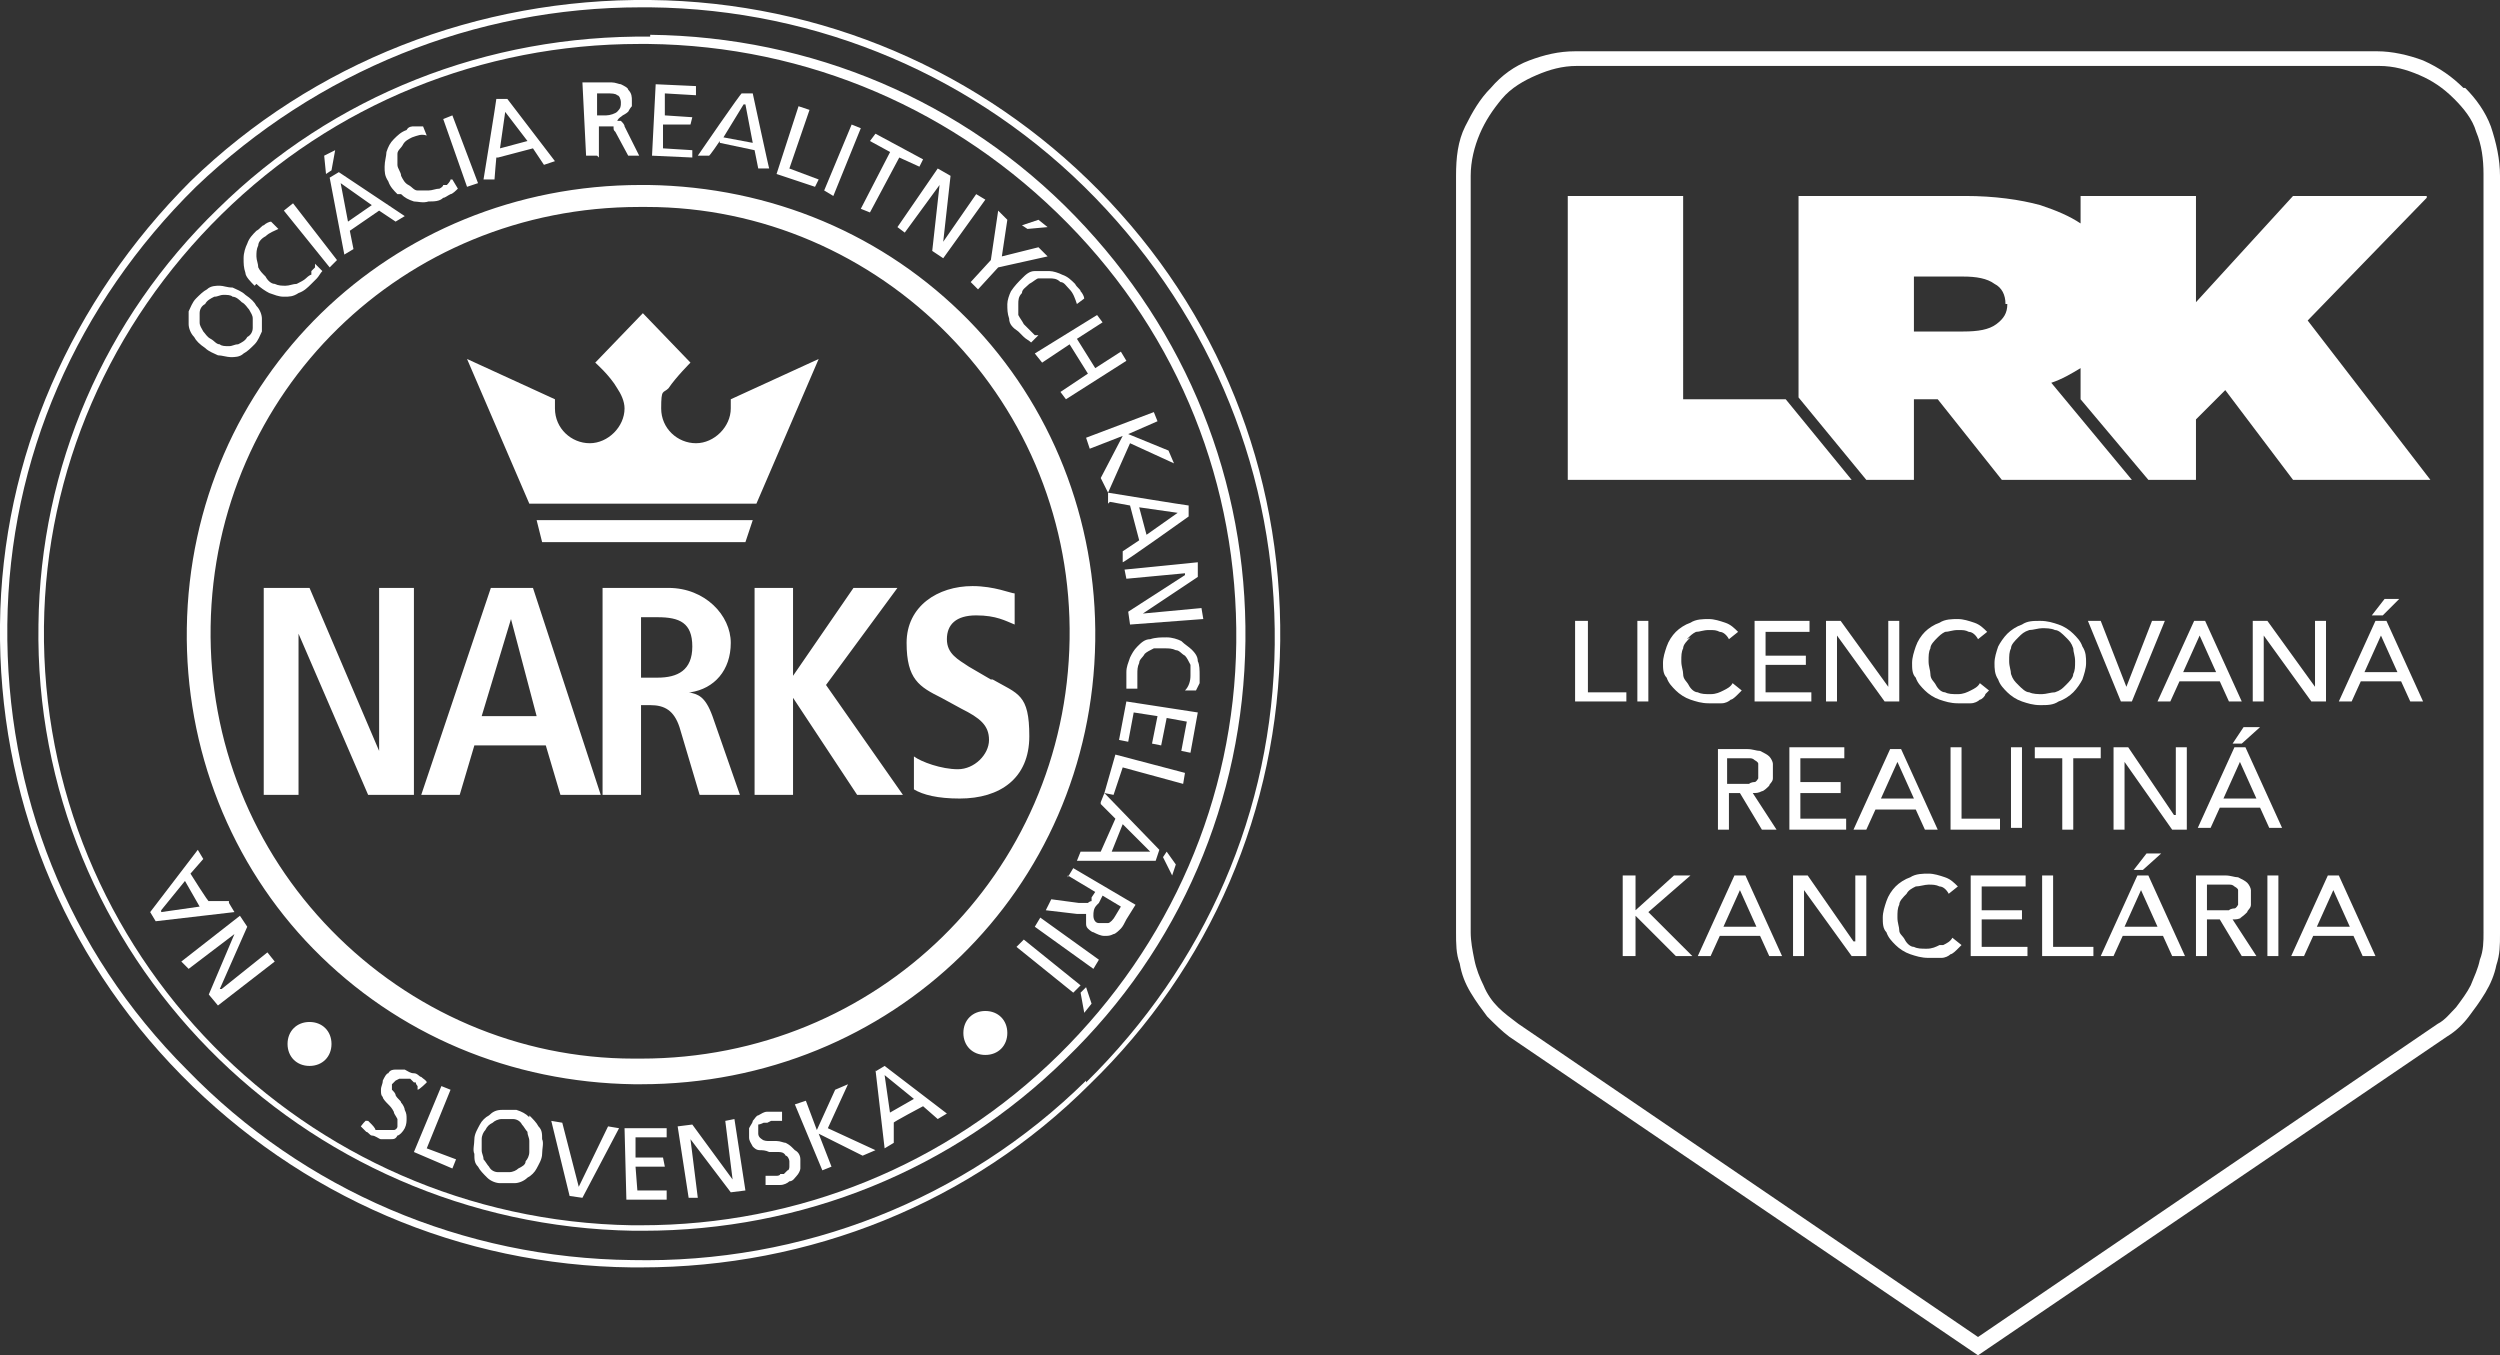
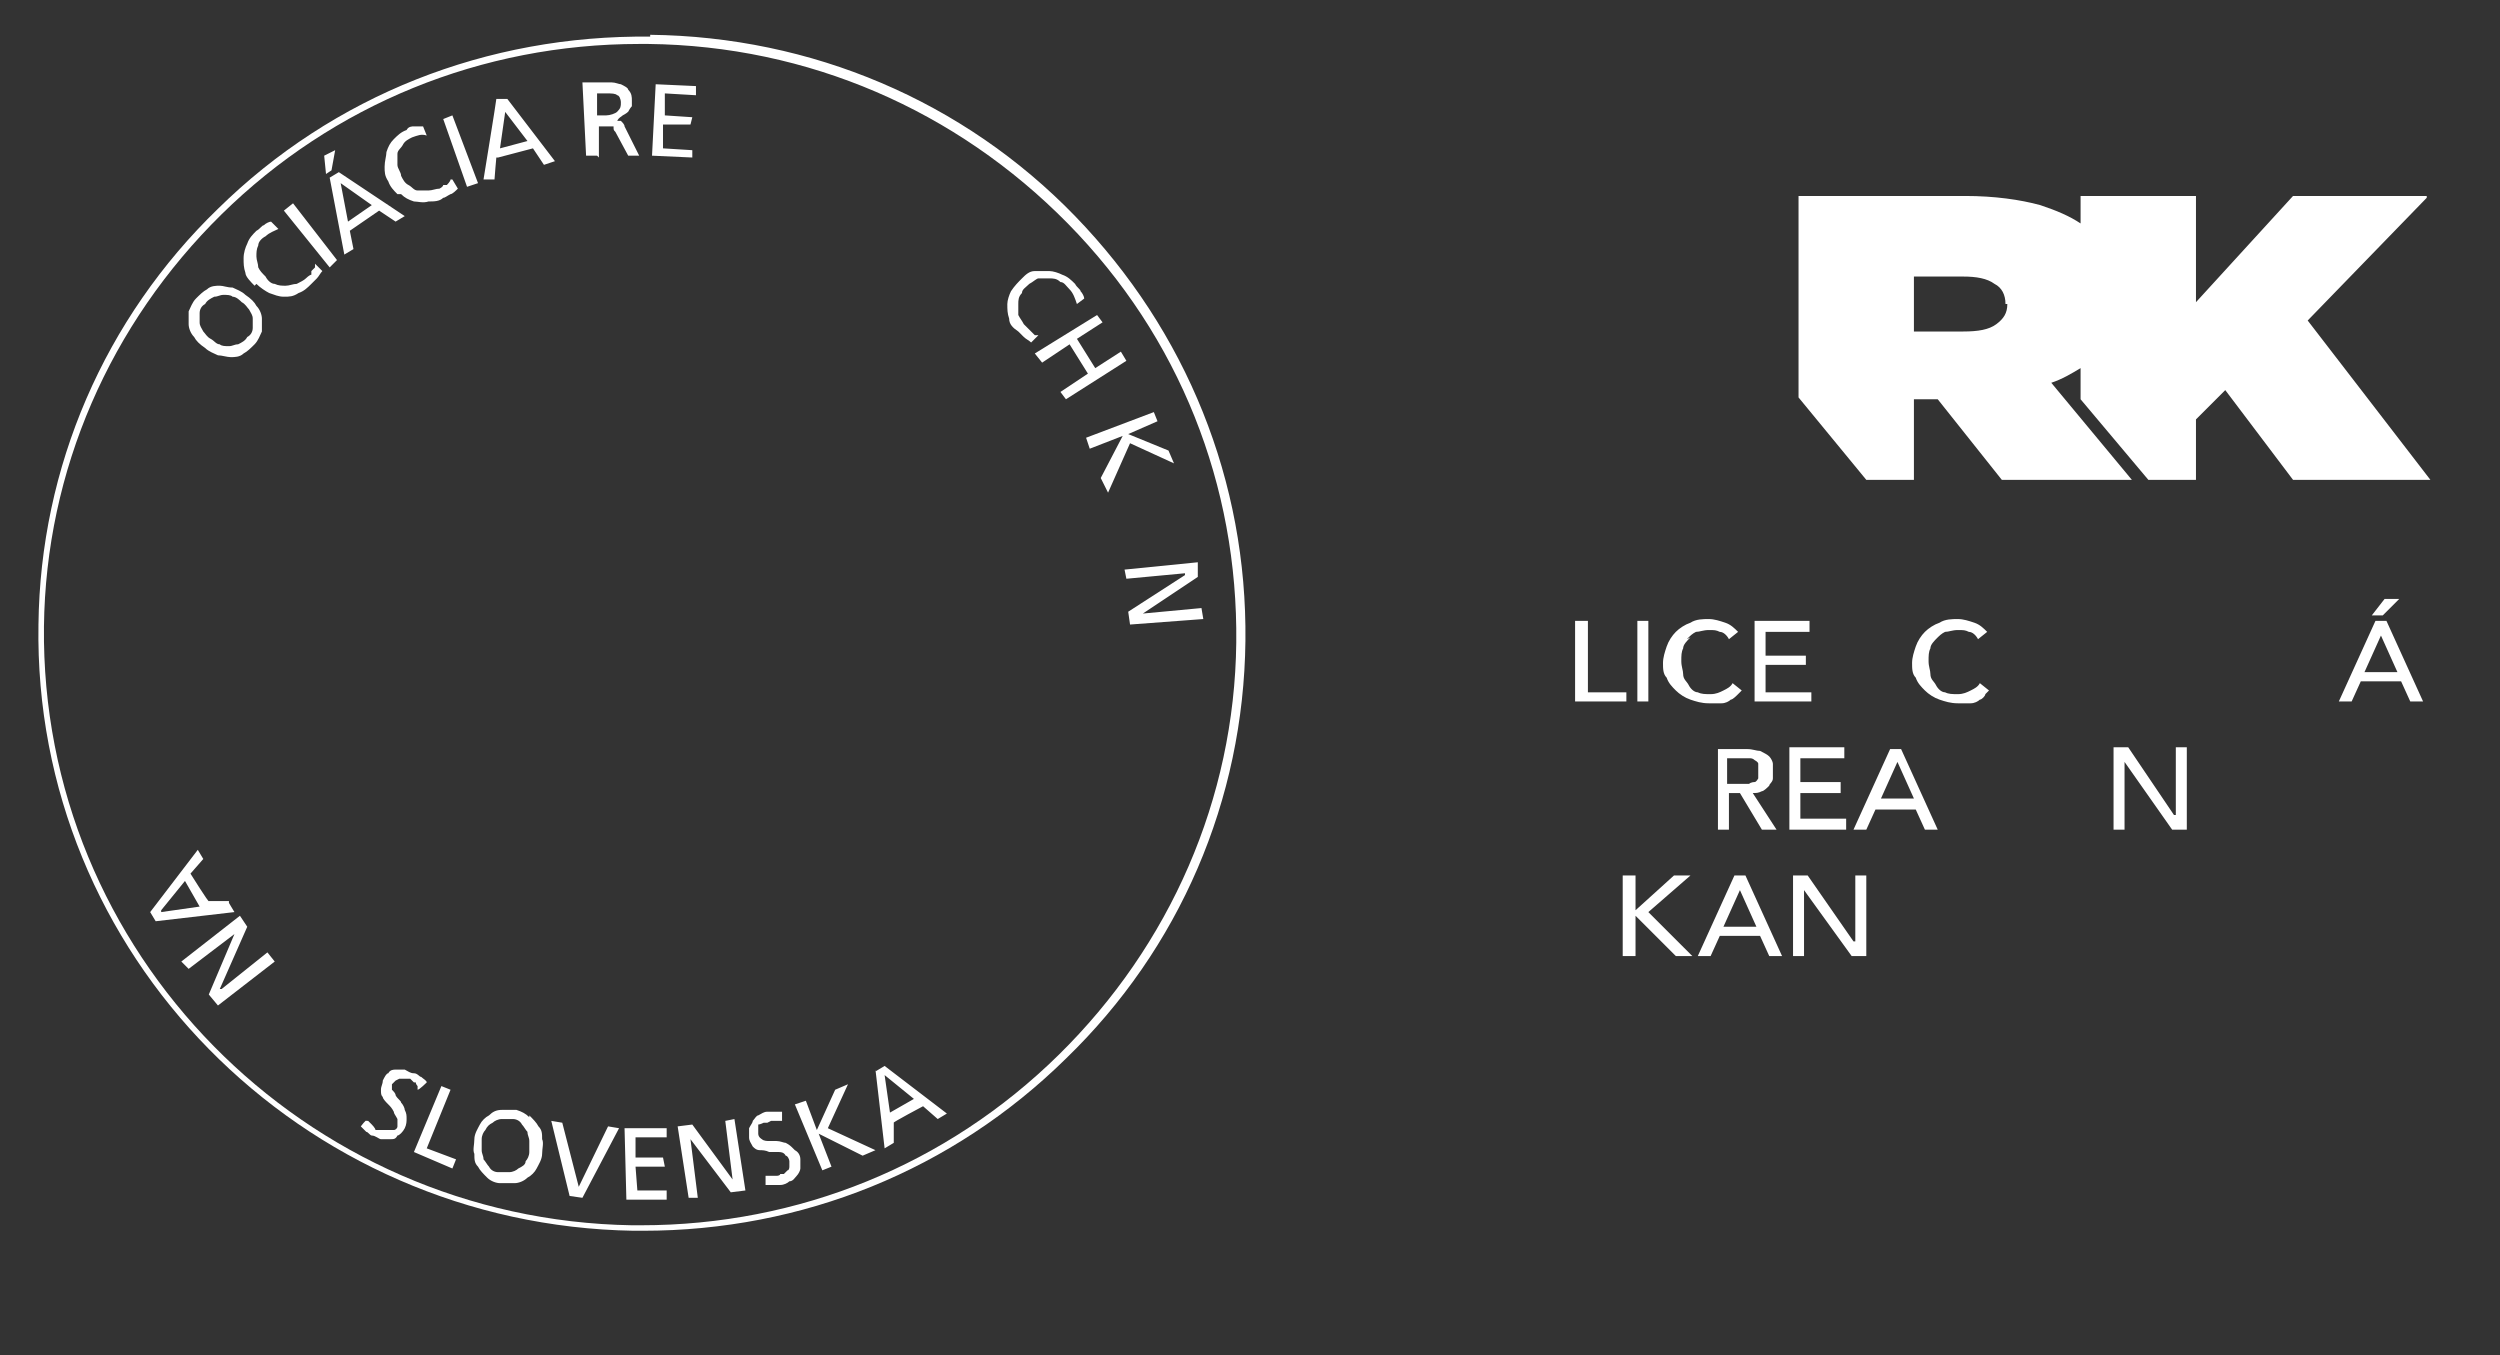
<svg xmlns="http://www.w3.org/2000/svg" id="Isolation_Mode" version="1.1" viewBox="0 0 136.5 74">
  <rect x="0" y="0" width="136.5" height="74" fill="#333333" stroke="none" />
  <defs>
    <style>.st0{fill:#fff}</style>
  </defs>
-   <path d="M49 32.1h-2.4l-3.3 4.8v-4.8h-2.1v11.3h2.1v-5.3l3.5 5.3h2.5l-4.2-6 3.9-5.3zM47 7l-.5-.2-1.5 3.6.5.3L47 7zM54.1 37.1l-1.2-.7c-.6-.4-1.2-.7-1.2-1.5s.5-1.3 1.6-1.3 1.6.3 2.1.5v-1.7c-.2 0-1.1-.4-2.3-.4-1.9 0-3.6 1.1-3.6 3.1s.7 2.4 1.9 3l1.1.6c1 .5 1.5.9 1.5 1.7s-.8 1.6-1.7 1.6-2-.4-2.4-.7v1.8c.5.3 1.3.5 2.5.5 2.2 0 3.8-1.1 3.8-3.4s-.6-2.3-2-3.1ZM20.7 41l-3.8-8.9h-2.5v11.3h1.9v-8.8l3.8 8.8h2.5V32.1h-1.9V41zM26.8 32.1 23 43.4h2.1l.8-2.7h3.9l.8 2.7h2.2l-3.7-11.3h-2.3Zm-.5 7 1.6-5.3 1.4 5.3h-3ZM39.3 7.8l1.9.4.2 1h.6c0 .1-.9-4.1-.9-4.1h-.6c0-.1-2.4 3.4-2.4 3.4h.6c0 .1.6-.8.6-.8Zm1.4-2.1.4 2.1-1.6-.3 1.1-1.8ZM47 11.4l.5.2 1.6-3 1.1.5.2-.4-2.6-1.4-.3.4 1.1.6-1.6 3.1zM29.6 29.6h11.1l.4-1.2H29.3l.3 1.2zM44.7 9.8l-1.6-.6L44.2 6l-.6-.2-1.2 3.7 2.1.7.2-.4zM37.7 37.8c1.3-.2 2.2-1.2 2.2-2.7s-1.4-3-3.4-3h-3.6v11.3H35v-4.9h.5c.8 0 1.3.3 1.6 1.2l1.1 3.7h2.2l-1.5-4.3c-.4-1.1-.8-1.2-1.3-1.3Zm-1.8-.8H35v-3.3h.9c1.2 0 1.9.3 1.9 1.6S37 37 35.9 37ZM41.3 27.5l3.4-7.9-4.8 2.2v.5c0 1-.9 1.9-1.9 1.9s-1.9-.8-1.9-1.9.1-.8.4-1.1c.4-.6 1.2-1.4 1.2-1.4l-2.6-2.7-2.6 2.7s.8.7 1.2 1.4c.2.3.4.7.4 1.1 0 1-.9 1.9-1.9 1.9s-1.9-.8-1.9-1.9v-.5l-4.8-2.2 3.4 7.9h12.3ZM57.2 12.4l-.5-.4-.9.3.3.2 1.1-.1zM63.5 46.8l.5 1 .2-.6-.5-.7-.2.3zM60.1 43.9l.8.8-.8 1.8H59l-.2.5h4.3l.2-.6-3-3.1-.2.5Zm2.7 2.6h-2.1l.6-1.5 1.5 1.5ZM61.1 40.4l.5.1.3-1.6 1.3.2-.3 1.5.5.1.3-1.5 1.1.2-.3 1.6.5.1.4-2.2-3.9-.6-.4 2.1zM65.1 35.5c-.2-.2-.4-.3-.6-.5-.2-.1-.5-.2-.8-.2-.3 0-.6 0-.9.1-.3 0-.5.2-.7.4s-.3.4-.4.6c-.1.3-.2.5-.2.8v.9h.6v-.8c0-.2 0-.4.1-.6 0-.2.2-.3.3-.5.1-.1.3-.2.5-.3h.6c.2 0 .4 0 .6.1.2 0 .3.2.5.3.1.1.2.3.3.5v.6c0 .3-.1.6-.3.8h.6l.2-.4v-.4c0-.3 0-.6-.1-.8 0-.3-.2-.5-.4-.7Z" class="st0" />
-   <path d="m60.3 43.3.5.1.5-1.5 3.3.9.1-.6-3.8-1-.6 2.1zM52.9 17.5c-4.6-4.7-10.8-7.3-17.5-7.4H35c-13.7 0-24.6 10.6-24.8 24.2-.1 6.6 2.4 12.9 6.9 17.5 4.6 4.7 10.8 7.3 17.5 7.4h.4c13.7 0 24.6-10.6 24.8-24.2.1-6.6-2.4-12.9-6.9-17.5ZM35 57.8h-.4c-6.3 0-12.2-2.6-16.5-7-4.3-4.4-6.7-10.3-6.6-16.6.2-12.8 10.5-22.9 23.4-22.9h.4c6.3 0 12.2 2.6 16.5 7 4.3 4.4 6.7 10.3 6.6 16.6-.2 12.8-10.5 22.9-23.4 22.9ZM53.4 15.8l1.1-1.2 2.7-.6-.5-.5-2 .5.3-2-.5-.5-.4 2.7-1.1 1.2.4.4zM59 54.2l.2 1.1.4-.5-.3-.9-.3.3zM55.5 51.7l3.1 2.5.4-.4-3.1-2.5-.4.4zM53.8 55.2c-.7 0-1.2.5-1.2 1.2s.5 1.2 1.2 1.2 1.2-.5 1.2-1.2-.5-1.2-1.2-1.2ZM56.5 50.6l3.2 2.3.3-.5-3.2-2.3-.3.5zM58.3 47.8l1.5.9-.2.3v.2c-.1 0-.2.1-.2.1h-.5l-1.5-.2-.3.6 1.7.2h.5v-.1.6c0 .1 0 .2.1.3 0 0 .2.2.3.2.2.1.4.2.6.2s.3 0 .5-.1c.1 0 .3-.2.4-.3.1-.1.2-.3.3-.5l.5-.8-3.4-2-.3.5Zm1.7 1.5.2-.4 1 .6-.3.5c-.1.2-.3.4-.4.4H60c-.2 0-.3-.2-.3-.4s0-.4.2-.6ZM49.4 12.7l1.9-2.6-.4 3.6.6.4 2.3-3.2-.5-.3-1.8 2.6.4-3.6-.7-.4-2.2 3.2.4.3zM16.9 55.8c-.7 0-1.2.5-1.2 1.2s.5 1.2 1.2 1.2 1.2-.5 1.2-1.2-.5-1.2-1.2-1.2Z" class="st0" />
  <path d="M18.4 14.2 16 11.1l-.5.4 2.5 3.1.4-.4zM18.1 9.3l.2-1.1-.6.3.1 1 .3-.2zM21.9 10.6c.2.2.4.3.7.4.2 0 .5.1.8 0 .3 0 .6 0 .8-.2.1 0 .2-.1.4-.2.1 0 .3-.2.4-.3l-.3-.5h-.1c0 .1-.2.3-.2.3h-.2c0 .1-.2.2-.2.2-.2 0-.4.1-.6.1h-.6c-.2 0-.3-.2-.5-.3-.2-.1-.3-.3-.4-.5 0-.2-.2-.4-.2-.6v-.6c0-.2.2-.3.3-.5.1-.2.3-.3.5-.4.3-.1.5-.2.8-.1l-.2-.5h-.5c-.1 0-.3 0-.4.2-.3.1-.5.3-.7.5-.2.2-.3.4-.4.7 0 .2-.1.5-.1.8 0 .3 0 .5.2.8.1.3.3.5.5.7ZM18.8 13.9l.5-.3-.2-1 1.6-1.1.9.6.5-.3-3.6-2.4-.5.3.8 4.2Zm1.5-2.7-1.3.9-.4-2.1 1.7 1.2ZM61.5 31.6l3.2-.3v.1l-3.1 2 .1.7 4-.3-.1-.6-3.2.3 3-2v-.8l-4 .4.1.5zM14 15.5c.2.2.5.4.7.5.3.1.5.2.8.2s.5 0 .8-.2c.3-.1.5-.3.7-.5l.3-.3c.1-.1.2-.3.3-.4l-.4-.4v.2l-.2.2v.2c-.1 0-.3.2-.3.2-.1.1-.3.2-.5.3-.2 0-.4.1-.6.1-.2 0-.4 0-.6-.1-.2 0-.4-.2-.5-.4-.2-.2-.3-.3-.4-.5 0-.2-.1-.4-.1-.6s0-.4.1-.6c0-.2.2-.4.4-.5.2-.2.5-.3.7-.4l-.4-.4c-.1 0-.3.1-.4.2-.1 0-.2.2-.4.3-.2.2-.4.4-.5.7-.1.2-.2.5-.2.8 0 .3 0 .5.1.8 0 .2.3.5.5.7ZM10.6 18.4c.1.2.3.4.6.6.2.2.5.3.7.4.2 0 .5.1.7.1.2 0 .5 0 .7-.2.2-.1.4-.3.6-.5.2-.2.3-.5.4-.7v-.7c0-.2-.1-.5-.3-.7-.1-.2-.3-.4-.6-.6-.2-.2-.5-.3-.7-.4-.3 0-.5-.1-.7-.1-.2 0-.5 0-.7.2-.2.1-.4.3-.6.5-.2.2-.3.5-.4.7v.7c0 .2.1.5.3.7Zm.3-1.3c0-.2.1-.4.3-.5.1-.2.3-.3.5-.4.2 0 .3-.1.5-.1s.4 0 .5.1c.2 0 .4.2.5.3.2.1.3.3.4.4.1.2.2.3.2.5v.5c0 .2-.1.4-.3.5-.1.2-.3.3-.5.4-.2 0-.3.1-.5.1s-.4 0-.5-.1c-.2 0-.3-.2-.5-.3-.2-.1-.3-.3-.4-.4-.1-.2-.2-.3-.2-.5v-.5ZM47.8 58.4l.5 4.3.5-.3v-1.1c-.1 0 1.6-.9 1.6-.9l.8.7.5-.3-3.4-2.6-.5.3Zm.8 2.4-.3-2.1 1.6 1.3-1.4.8ZM26.1 10l-1.4-3.7-.5.2 1.3 3.7.6-.2zM39.6 61.2l.4 3.2-2.2-3-.8.1.6 3.9h.5l-.4-3.2 2.2 2.9.8-.1-.6-3.9-.5.1zM28.9 61c-.2-.2-.4-.3-.7-.4h-.8c-.3 0-.5.1-.7.3-.2.1-.4.3-.5.5-.1.2-.3.5-.3.8 0 .3-.1.6 0 .8 0 .3 0 .5.2.7.1.2.3.4.5.6.2.2.5.3.7.3h.8c.2 0 .5-.1.7-.3.2-.1.4-.3.5-.5.1-.2.3-.5.3-.8 0-.3.1-.6 0-.8 0-.3 0-.5-.2-.7-.1-.2-.3-.4-.5-.6Zm0 1.9c0 .2-.1.4-.2.5 0 .2-.2.3-.4.4-.1.1-.3.2-.5.2h-.6c-.2 0-.4-.1-.5-.3-.1-.1-.2-.3-.3-.4 0-.2-.1-.3-.1-.5v-.6c0-.2.1-.4.2-.5.1-.2.2-.3.4-.4.1-.1.3-.2.5-.2h.6c.2 0 .4.1.5.3.1.1.2.3.3.4 0 .2.1.3.1.5v.6ZM31.6 64.8l-.9-3.5-.6-.1 1 4.1.7.1 2-3.8-.6-.1-1.6 3.3zM37.8 8.2l-1.6-.1V6.8h1.5l.1-.4-1.5-.1V5.1l1.7.1v-.5l-2.2-.1-.2 3.9 2.2.1v-.4zM46.3 59.2l-.7.3-1 2.2-.6-1.6-.6.2 1.5 3.6.5-.2-.7-1.8 2.4 1.2.7-.3-2.6-1.2 1.1-2.4zM43.3 62.7c-.1-.1-.2-.2-.4-.3-.1 0-.3-.1-.5-.1H42c-.1 0-.3 0-.4-.1 0 0-.2-.1-.2-.3v-.5c.1 0 .3-.1.3-.1h.2l.2-.1H42.7v-.5h-.8c-.2 0-.3.1-.5.2-.1 0-.2.2-.3.3 0 .1-.1.2-.2.4v.5c0 .2.1.3.2.5.1.1.2.2.4.2.1 0 .3 0 .5.1h.5c.1 0 .3 0 .4.2.1 0 .2.2.2.3v.3s0 .2-.1.2l-.2.2h-.2c0 .1-.2.1-.2.1H41.8v.5h.8c.2 0 .4-.1.5-.2.2 0 .3-.2.4-.3.1-.1.2-.3.2-.4v-.5c0-.2-.1-.4-.3-.5ZM34.8 65l-.1-1.3h1.6l-.1-.5h-1.5v-1.1h1.7v-.5h-2.3l.1 3.9h2.2V65h-1.6zM12.1 54H12l1.5-3.4-.4-.6-3.2 2.5.4.4 2.5-1.9-1.4 3.3.5.6 3.1-2.4-.4-.5-2.5 2zM12.5 49.2h-1.1c0 .1-1-1.5-1-1.5l.7-.8-.3-.5-2.6 3.4.3.5 4.3-.5-.3-.5Zm-3.7.5 1.3-1.6.8 1.4-2.1.3ZM21.8 58.9H22.4l.2.2h.1c0 .1.1.2.1.2v.2c.1 0 .5-.4.5-.4 0-.1-.2-.2-.3-.3-.1 0-.2-.2-.4-.2s-.3-.1-.5-.2h-.5c-.1 0-.3 0-.4.2-.1 0-.2.2-.3.4 0 .2-.1.3-.1.5s0 .3.1.4c0 .1.2.3.3.4.1.1.2.2.3.4 0 .1.1.2.2.4v.4c0 .1-.1.2-.2.2h-1c0-.1-.2-.3-.2-.3l-.2-.2H20c0-.1-.3.3-.3.3l.3.3c.1 0 .2.2.3.2.2 0 .4.2.5.2h.5c.2 0 .3 0 .4-.2.1 0 .3-.2.4-.4.1-.2.1-.4.1-.5 0-.2 0-.3-.1-.5 0-.1-.1-.3-.2-.4 0-.1-.2-.2-.3-.4 0-.1-.1-.2-.2-.3v-.3l.2-.2ZM32.7 8.6V6.9h.8c0 .2 0 .2.1.3l.7 1.3h.6l-.8-1.6c0-.1-.1-.2-.2-.3h-.2c.1-.2.2-.2.3-.3 0 0 .2-.1.3-.2 0 0 .1-.2.2-.3v-.3c0-.2 0-.4-.2-.6 0-.1-.2-.2-.4-.3-.1 0-.3-.1-.5-.1h-1.6l.2 4h.6Zm.4-3.5c.3 0 .5 0 .6.1.1 0 .2.2.2.4s0 .3-.2.5c-.1.1-.4.2-.6.2h-.5V5.1h.5ZM24.6 59.5l-.5-.2-1.5 3.6 2.1.9.2-.5-1.6-.6 1.3-3.2zM27.2 8.6l1.9-.5.6.9.6-.2-2.6-3.4h-.6c0 .1-.7 4.4-.7 4.4h.6c0-.1.1-1.2.1-1.2Zm.3-2.6 1.3 1.7-1.5.4.3-2.1ZM132.5 10.7h-7.3l-5.3 5.8v-5.8h-6.3v1.5c-.6-.4-1.3-.7-2.2-1-1.1-.3-2.5-.5-4.1-.5h-9.1v11l3.7 4.5h2.6v-4.4h1.3l3.5 4.4h7.1l-4.4-5.3c.6-.2 1.1-.5 1.6-.8v1.7l3.7 4.4h2.6v-3.3l1.6-1.6 3.7 4.9h7.5l-6.7-8.7 6.5-6.7Zm-22.9 5.9c0 .5-.2.8-.6 1.1-.4.3-1 .4-1.8.4h-2.7v-3h2.7c.7 0 1.3.1 1.7.4.4.2.6.6.6 1.1ZM129.7 33.9l-2 4.4h.7l.5-1.1h2.2l.5 1.1h.7l-2-4.4h-.6Zm-.6 2.8.9-2 .9 2h-1.8ZM131 32.7h-.8l-.7.9h.6l.9-.9z" class="st0" />
-   <path d="M134.5 4.8c-.6-.6-1.3-1.1-2.2-1.5-.8-.3-1.7-.5-2.5-.5H86c-.9 0-1.7.2-2.5.5s-1.5.8-2.1 1.5c-.6.6-1 1.3-1.4 2.1-.4.8-.5 1.7-.5 2.7v41.3c0 .6 0 1.2.2 1.7.1.6.3 1.1.6 1.6s.6.9.9 1.3c.4.4.8.8 1.2 1.1L108 74l25.6-17.4c.5-.3.9-.7 1.2-1.1.3-.4.6-.8.9-1.3.3-.5.5-1 .6-1.5.2-.6.2-1.1.2-1.7V9.6c0-.9-.2-1.8-.5-2.7-.3-.8-.8-1.5-1.4-2.1Zm1.1 46.1c0 .5 0 1-.2 1.5-.1.5-.3.9-.5 1.4-.2.4-.5.8-.8 1.2-.3.3-.6.7-1 .9L108 73 82.9 55.9c-.4-.3-.8-.6-1.1-.9-.3-.3-.6-.7-.8-1.2-.2-.4-.4-.9-.5-1.4-.1-.5-.2-1-.2-1.5V9.6c0-.8.2-1.6.5-2.3.3-.7.7-1.3 1.2-1.9.5-.6 1.2-1 1.9-1.3.7-.3 1.4-.5 2.2-.5h43.8c.8 0 1.5.2 2.2.5.7.3 1.3.7 1.9 1.3.5.5 1 1.1 1.2 1.8.3.7.4 1.5.4 2.3v41.3Z" class="st0" />
  <path d="M118.8 44.5h-.1l-2.5-3.7h-.8v4.5h.6v-3.7l2.6 3.7h.8v-4.5h-.6v3.7zM89.4 33.9h.6v4.4h-.6zM88.8 37.8h-2.1v-3.9H86v4.4h2.8v-.5zM94.3 43.3h.7l1.2 2h.8l-1.3-2c.2 0 .3 0 .5-.1.1 0 .3-.2.4-.3 0-.1.2-.2.2-.4v-.8c0-.1-.1-.3-.2-.4-.1-.1-.3-.2-.5-.3-.2 0-.4-.1-.7-.1h-1.6v4.4h.6v-2Zm0-1.9H95.5c.1 0 .2 0 .3.1 0 0 .2.1.2.2v.8s-.1.2-.2.2c0 0-.2 0-.3.1H94.3v-1.4ZM92.3 47.8h-.9l-2.1 1.9v-1.9h-.7v4.4h.7V50l2.2 2.2h.9L90 49.8l2.3-2zM105.7 34.9c.2-.2.3-.3.5-.4.2 0 .4-.1.7-.1s.4 0 .6.1c.2 0 .4.2.5.4l.5-.4c-.2-.2-.4-.4-.7-.5-.3-.1-.6-.2-.9-.2s-.7 0-1 .2c-.3.1-.6.3-.8.5s-.4.5-.5.8c-.1.3-.2.6-.2.9s0 .6.2.8c.1.3.3.5.5.7.2.2.5.4.8.5.3.1.6.2 1 .2h.7c.2 0 .4-.1.5-.2.1 0 .3-.2.3-.3l.2-.2-.5-.4c-.1.2-.3.3-.5.4-.2.1-.4.2-.7.2s-.5 0-.7-.1c-.2 0-.4-.2-.5-.4-.1-.2-.3-.3-.3-.6 0-.2-.1-.4-.1-.7s0-.5.1-.7c0-.2.2-.4.4-.6ZM105.1 45.3h.7l-2-4.4h-.6l-2 4.4h.7l.5-1.1h2.2l.5 1.1Zm-2.4-1.7.9-2 .9 2h-1.8ZM94.7 47.8l-2 4.4h.7l.5-1.1h2.2l.5 1.1h.7l-2-4.4h-.6Zm-.6 2.8.9-2 .9 2h-1.8ZM101.3 51.4h-.1l-2.5-3.6h-.8v4.4h.6v-3.6l2.6 3.6h.8v-4.4h-.6v3.6zM100.8 44.7h-2.5v-1.4h2.2v-.6h-2.2v-1.3h2.4v-.6h-3v4.5h3.1v-.6zM98.9 37.8h-2.5v-1.5h2.2v-.5h-2.2v-1.3h2.4v-.6h-3v4.4h3.1v-.5zM35.5 2c-8.9-.1-17.3 3.2-23.6 9.4-6.2 6-9.7 14.1-9.8 22.7-.3 18 14.3 32.8 32.5 33.1h.5c8.7 0 16.9-3.3 23.1-9.4 6.2-6 9.7-14.1 9.8-22.8.1-8.7-3.2-16.9-9.3-23.2C52.6 5.5 44.3 2 35.5 1.9Zm22.3 55.6c-6.1 6-14.2 9.3-22.8 9.3h-.5C16.6 66.6 2.2 52 2.4 34.2c.1-8.5 3.6-16.5 9.7-22.5s14.2-9.3 22.8-9.3h.5c8.7.1 16.8 3.6 22.9 9.8 6.1 6.2 9.3 14.3 9.2 22.9-.1 8.5-3.6 16.5-9.7 22.5ZM92.1 34.9c.2-.2.3-.3.5-.4.2 0 .4-.1.7-.1s.4 0 .6.1c.2 0 .4.2.5.4l.5-.4c-.2-.2-.4-.4-.7-.5-.3-.1-.6-.2-.9-.2s-.7 0-1 .2c-.3.1-.6.3-.8.5-.2.2-.4.5-.5.8-.1.3-.2.6-.2.9s0 .6.2.8c.1.3.3.5.5.7.2.2.5.4.8.5.3.1.6.2 1 .2h.7c.2 0 .4-.1.5-.2.1 0 .3-.2.4-.3l.2-.2-.5-.4c-.1.2-.3.3-.5.4-.2.1-.4.2-.7.2s-.5 0-.7-.1c-.2 0-.4-.2-.5-.4-.1-.2-.3-.3-.3-.6 0-.2-.1-.4-.1-.7s0-.5.1-.7c0-.2.2-.4.4-.6Z" class="st0" />
  <path d="m56.9 19.8 1.5-1 1 1.6-1.5 1 .3.4 3.3-2.1-.3-.5-1.4.9-1-1.6 1.4-.9-.3-.4-3.4 2.1.4.5zM59.5 24.5l1.8-.7-1.2 2.3.4.8 1.2-2.7 2.4 1.1-.3-.7-2.2-.9 1.6-.7-.2-.5-3.7 1.4.2.6zM57.3 14.8h-.8c-.3 0-.5.2-.7.4-.2.2-.4.4-.6.7-.1.2-.2.5-.2.7 0 .3 0 .5.1.8 0 .3.2.5.5.7l.3.3c.1.1.3.2.4.3l.4-.4h-.2l-.2-.2-.2-.2-.2-.2c-.1-.2-.2-.3-.3-.5v-.6c0-.2 0-.4.2-.6 0-.2.2-.3.4-.5.2-.1.4-.3.5-.3h.6c.2 0 .4 0 .6.2.2 0 .3.2.5.4s.3.5.4.8l.4-.3c0-.1-.1-.3-.2-.4 0-.1-.2-.2-.3-.4-.2-.2-.4-.4-.7-.5-.2-.1-.5-.2-.7-.2Z" class="st0" />
-   <path d="M35.5 0c-9.4-.1-18.4 3.4-25.1 9.9C3.9 16.4.1 25 0 34.1c-.1 9.3 3.4 18 9.9 24.6 6.5 6.6 15.2 10.4 24.6 10.5h.5c9.2 0 18-3.5 24.5-10 6.6-6.4 10.3-15 10.4-24.2.1-9.3-3.4-18-9.9-24.6C53.6 3.9 44.9.1 35.5 0Zm23.8 59c-6.6 6.5-15.5 10-24.8 9.8-9.2-.1-17.9-3.8-24.3-10.4C3.7 51.9.3 43.3.4 34.1.5 25 4.2 16.6 10.7 10.2 17.3 3.9 25.9.4 35 .4h.5c9.2.1 17.9 3.8 24.3 10.4 6.4 6.6 9.9 15.2 9.8 24.4-.1 9.1-3.8 17.5-10.3 23.9ZM127.1 47.8l-2 4.4h.7l.5-1.1h2.2l.5 1.1h.7l-2-4.4h-.6Zm-.6 2.8.9-2 .9 2h-1.8ZM97.5 21.8h-5.6V10.7h-6.3v15.5h15.5l-3.6-4.4zM99.7 38.3h.6v-3.6l2.6 3.6h.8v-4.4h-.6v3.6l-2.6-3.6h-.8v4.4zM118 46.6h-.8l-.7.9h.5l1-.9zM116.7 47.8l-2 4.4h.7l.5-1.1h2.2l.5 1.1h.7l-2-4.4h-.6Zm-.7 2.8.9-2 .9 2H116Z" class="st0" />
-   <path d="m60.6 27.4 1.1.2.5 1.9-.9.6v.6c.1 0 3.6-2.5 3.6-2.5v-.6c-.1 0-4.4-.7-4.4-.7v.6Zm3.7.6-1.7 1.2-.4-1.5 2.1.3ZM116.1 37.5l-1.4-3.6h-.7l1.8 4.4h.6l1.8-4.4h-.7l-1.4 3.6zM112.1 47.8h-.6v4.4h2.8v-.5h-2.2v-3.9zM122 40.8l-2 4.4h.7l.5-1.1h2.2l.5 1.1h.7l-2-4.4h-.6Zm-.6 2.8.9-2 .9 2h-1.8ZM122.3 50.1c.1 0 .3-.2.4-.3 0-.1.2-.2.2-.4v-.8c0-.1-.1-.3-.2-.4-.1-.1-.3-.2-.5-.3-.2 0-.4-.1-.7-.1h-1.6v4.4h.6v-2h.7l1.2 2h.8l-1.3-2c.2 0 .3 0 .5-.1Zm-1-.4h-.8v-1.4H121.7c.1 0 .2 0 .3.1 0 0 .2.1.2.2v.8s-.1.2-.2.2c0 0-.2 0-.3.1h-.4ZM123.8 47.8h.6v4.4h-.6zM108.2 50.2h2.2v-.5h-2.2v-1.3h2.4v-.6h-3v4.4h3.1v-.5h-2.5v-1.5zM112.4 38.3c.3-.1.6-.3.8-.5.2-.2.4-.5.5-.7.1-.3.2-.6.2-.9s0-.6-.2-.9c-.1-.3-.3-.5-.5-.7-.2-.2-.5-.4-.8-.5-.3-.1-.6-.2-1-.2s-.7 0-1 .2c-.3.1-.6.3-.8.5-.2.2-.4.5-.5.7-.1.3-.2.6-.2.9s0 .6.2.9c.1.3.3.5.5.7.2.2.5.4.8.5.3.1.6.2 1 .2s.7 0 1-.2Zm-2.2-.9c-.2-.2-.3-.3-.4-.6 0-.2-.1-.4-.1-.7s0-.5.1-.7c0-.2.2-.4.4-.6.2-.2.3-.3.6-.4.2 0 .5-.1.7-.1s.5 0 .7.1c.2 0 .4.2.6.4.2.2.3.3.4.6 0 .2.1.4.1.7s0 .5-.1.7c0 .2-.2.4-.4.6-.2.2-.3.3-.6.4-.2 0-.5.1-.7.1s-.5 0-.7-.1c-.2 0-.4-.2-.6-.4ZM119.8 33.9l-2 4.4h.7l.5-1.1h2.2l.5 1.1h.7l-2-4.4h-.6Zm-.6 2.8.9-2 .9 2h-1.8ZM107.1 40.8h-.6v4.5h2.7v-.6h-2.1v-3.9zM109.8 40.8h.6v4.4h-.6zM105.9 51.6c-.2.1-.4.2-.7.2s-.5 0-.7-.1c-.2 0-.4-.2-.5-.4-.1-.2-.3-.3-.3-.5s-.1-.4-.1-.7 0-.5.1-.7c0-.2.2-.4.4-.6.1-.2.3-.3.5-.4.2 0 .5-.1.7-.1s.4 0 .6.1c.2 0 .4.2.5.4l.5-.4c-.2-.2-.4-.4-.7-.5-.3-.1-.6-.2-.9-.2s-.7 0-1 .2c-.3.1-.6.3-.8.5-.2.2-.4.5-.5.8-.1.3-.2.6-.2.9s0 .6.2.8c.1.3.3.5.5.7.2.2.5.4.8.5.3.1.6.2 1 .2h.7c.2 0 .4-.1.5-.2.1 0 .3-.2.4-.3l.2-.2-.5-.4c-.1.2-.3.3-.5.4ZM112.6 45.3h.6v-3.9h1.5v-.6h-3.6v.6h1.5v3.9zM123.6 34.7l2.6 3.6h.8v-4.4h-.6v3.6l-2.6-3.6h-.8v4.4h.6v-3.6zM121.9 40.6h.5l1-.9h-.9l-.6.9z" class="st0" />
</svg>